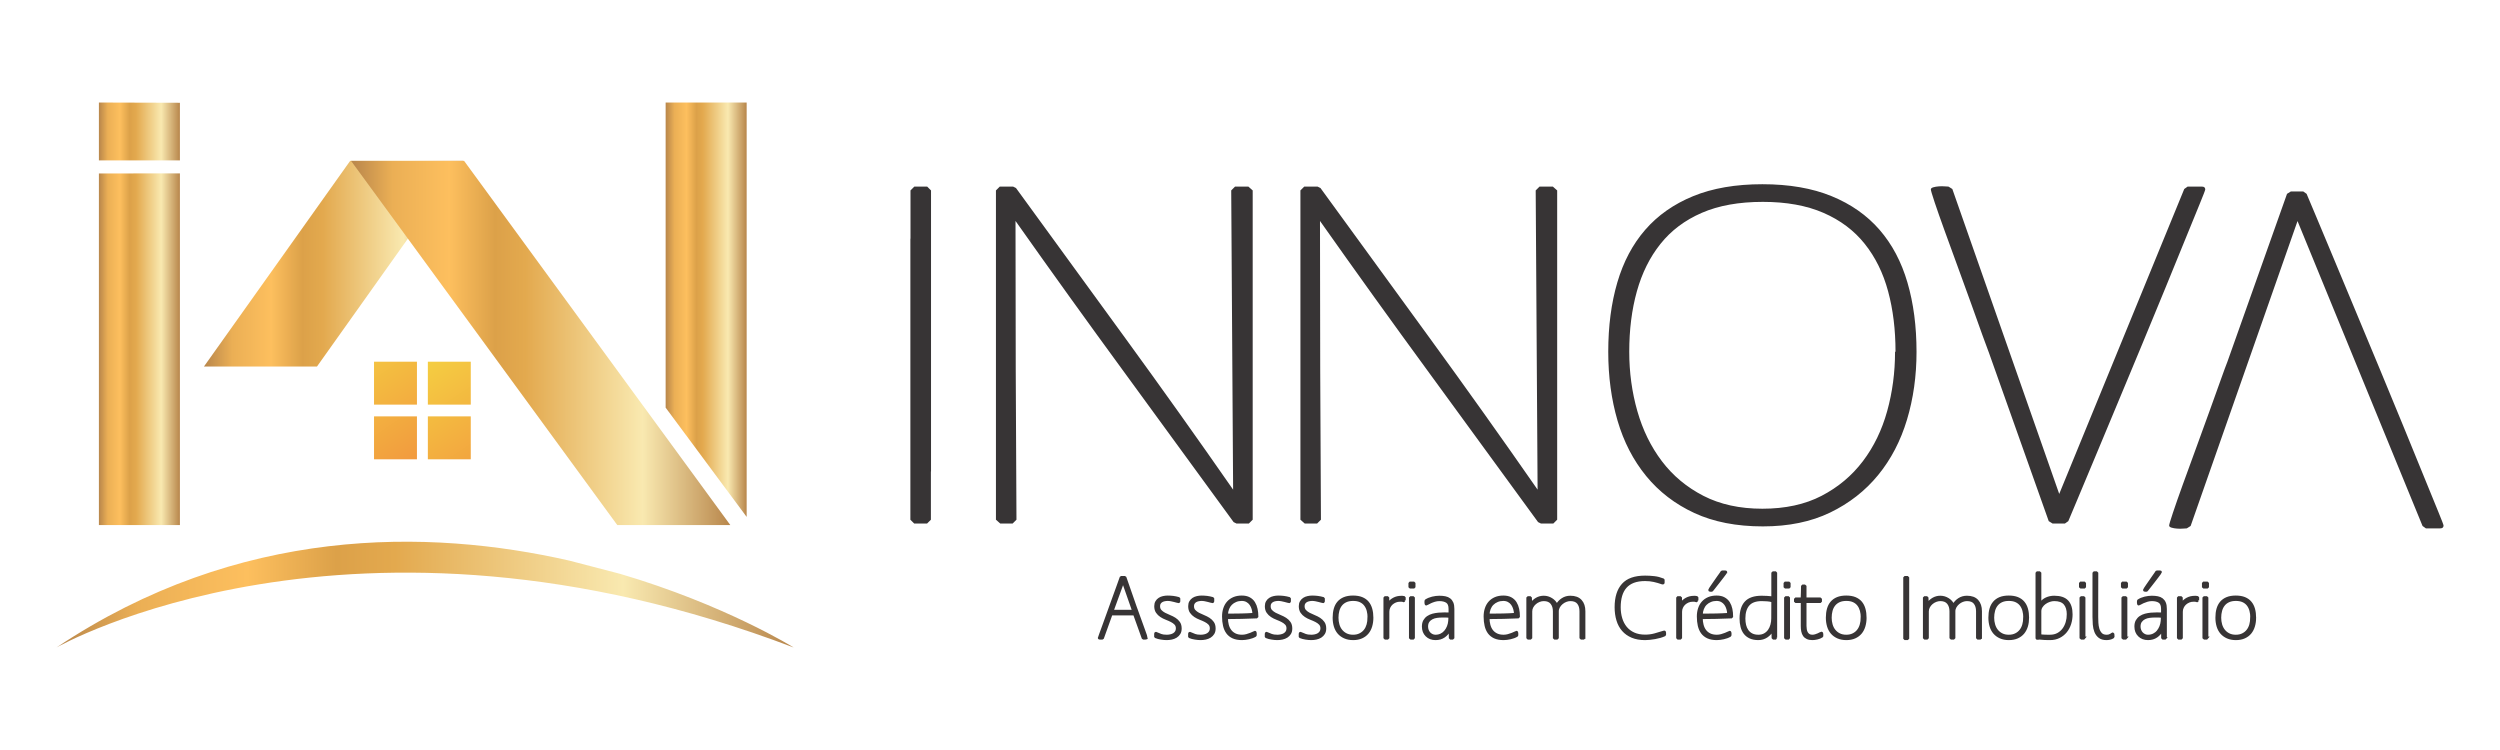
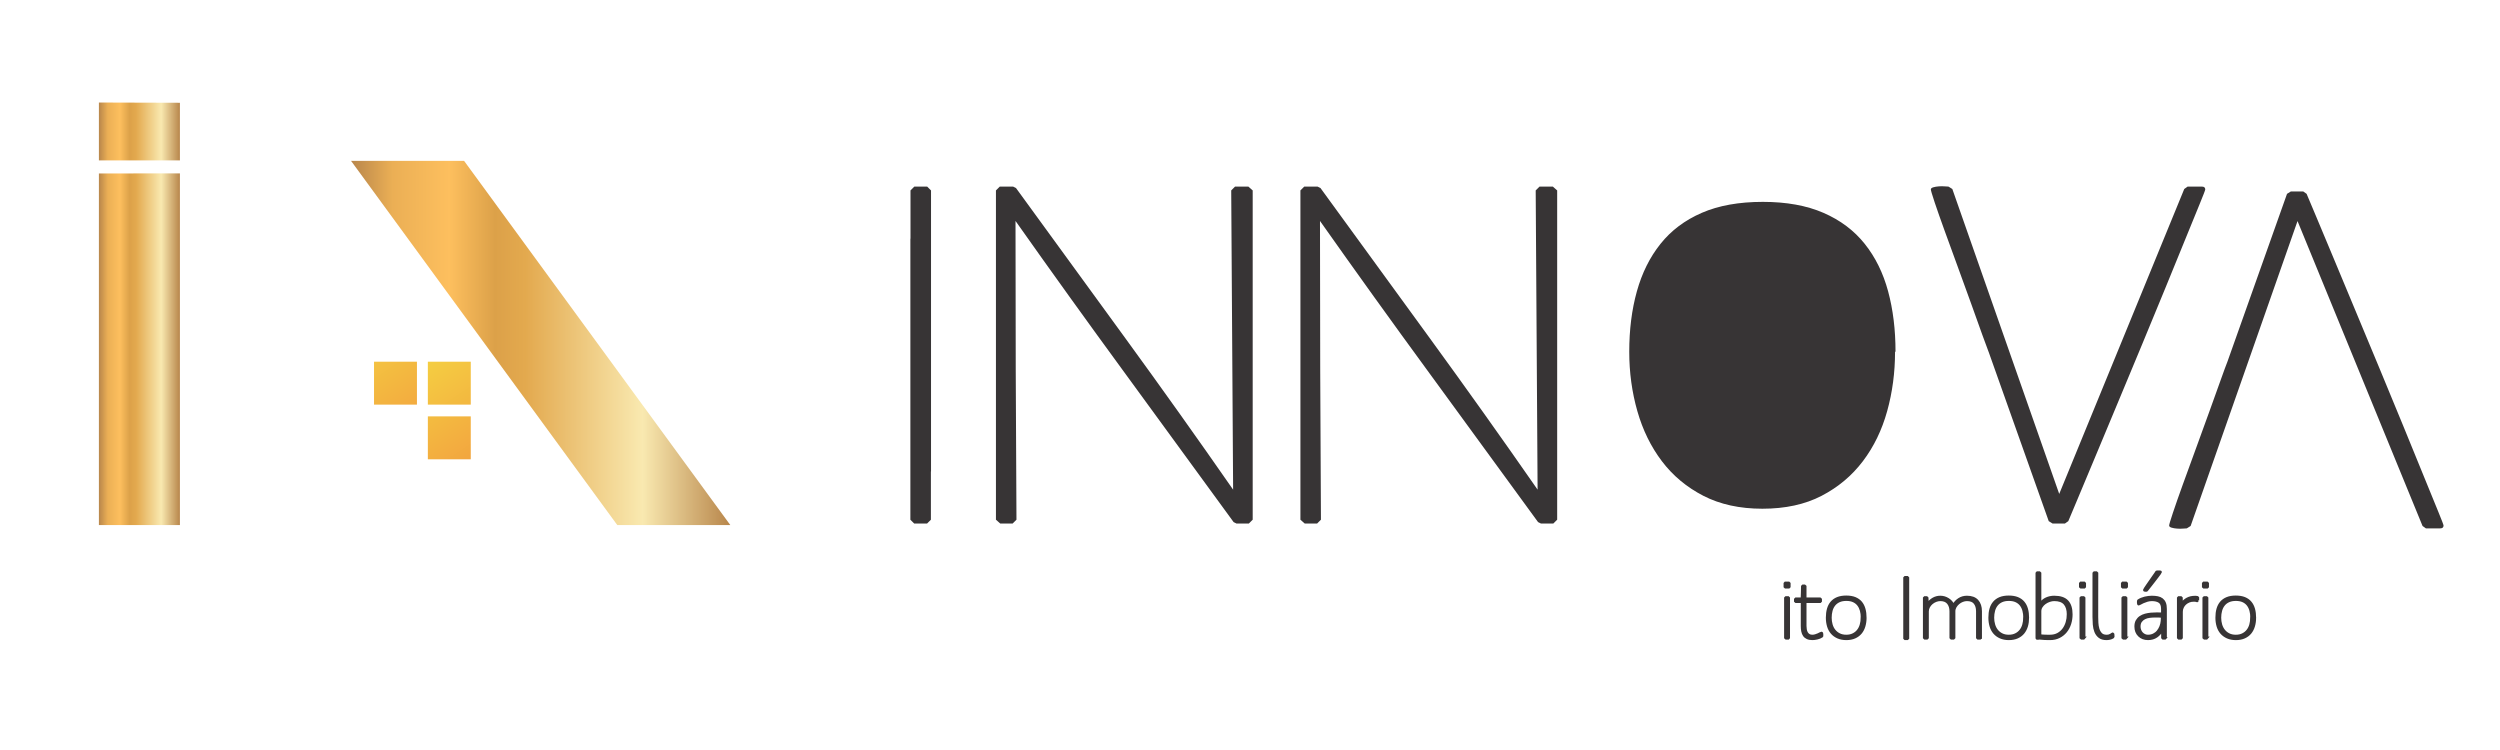
<svg xmlns="http://www.w3.org/2000/svg" xmlns:xlink="http://www.w3.org/1999/xlink" xml:space="preserve" width="1000px" height="300px" version="1.1" style="shape-rendering:geometricPrecision; text-rendering:geometricPrecision; image-rendering:optimizeQuality; fill-rule:evenodd; clip-rule:evenodd" viewBox="0 0 1000 300">
  <defs>
    <style type="text/css">
   
    .str0 {stroke:#373435;stroke-width:0.9}
    .fil11 {fill:#373435;fill-rule:nonzero}
    .fil10 {fill:#373435;fill-rule:nonzero}
    .fil8 {fill:url(#id0)}
    .fil4 {fill:url(#id1)}
    .fil6 {fill:url(#id2)}
    .fil5 {fill:url(#id3)}
    .fil9 {fill:url(#id4)}
    .fil7 {fill:url(#id5)}
    .fil0 {fill:url(#id6)}
    .fil3 {fill:url(#id7)}
    .fil2 {fill:url(#id8)}
    .fil1 {fill:url(#id9)}
   
  </style>
    <linearGradient id="id0" gradientUnits="userSpaceOnUse" x1="39.57" y1="139.69" x2="71.96" y2="139.69">
      <stop offset="0" style="stop-opacity:1; stop-color:#B8864B" />
      <stop offset="0.11" style="stop-opacity:1; stop-color:#EBAF55" />
      <stop offset="0.259" style="stop-opacity:1; stop-color:#FDBF5E" />
      <stop offset="0.38" style="stop-opacity:1; stop-color:#DCA149" />
      <stop offset="0.459" style="stop-opacity:1; stop-color:#E3A94E" />
      <stop offset="0.769" style="stop-opacity:1; stop-color:#F9E9B0" />
      <stop offset="1" style="stop-opacity:1; stop-color:#B8864B" />
    </linearGradient>
    <linearGradient id="id1" gradientUnits="userSpaceOnUse" xlink:href="#id0" x1="81.58" y1="105.49" x2="185.23" y2="105.49">
  </linearGradient>
    <linearGradient id="id2" gradientUnits="userSpaceOnUse" xlink:href="#id0" x1="140.43" y1="137.2" x2="292.08" y2="137.2">
  </linearGradient>
    <linearGradient id="id3" gradientUnits="userSpaceOnUse" xlink:href="#id0" x1="266.26" y1="123.89" x2="298.65" y2="123.89">
  </linearGradient>
    <linearGradient id="id4" gradientUnits="userSpaceOnUse" xlink:href="#id0" x1="39.56" y1="52.59" x2="71.95" y2="52.59">
  </linearGradient>
    <linearGradient id="id5" gradientUnits="userSpaceOnUse" xlink:href="#id0" x1="22.57" y1="237.85" x2="317.38" y2="237.85">
  </linearGradient>
    <linearGradient id="id6" gradientUnits="userSpaceOnUse" x1="166.84" y1="134.28" x2="220.42" y2="213.18">
      <stop offset="0" style="stop-opacity:1; stop-color:#F5D842" />
      <stop offset="1" style="stop-opacity:1; stop-color:#F07D3D" />
    </linearGradient>
    <linearGradient id="id7" gradientUnits="userSpaceOnUse" xlink:href="#id6" x1="128.35" y1="131.18" x2="181.92" y2="210.08">
  </linearGradient>
    <linearGradient id="id8" gradientUnits="userSpaceOnUse" xlink:href="#id6" x1="156.67" y1="141.19" x2="210.26" y2="220.08">
  </linearGradient>
    <linearGradient id="id9" gradientUnits="userSpaceOnUse" xlink:href="#id6" x1="138.51" y1="124.28" x2="192.09" y2="203.18">
  </linearGradient>
  </defs>
  <g id="Camada_x0020_1">
    <g id="_2765311183536">
      <polygon class="fil0" points="188.31,161.85 171.14,161.85 171.14,144.68 188.31,144.68 " />
      <polygon class="fil1" points="166.78,161.85 149.61,161.85 149.61,144.68 166.78,144.68 " />
      <polygon class="fil2" points="188.31,183.72 171.14,183.72 171.14,166.55 188.31,166.55 " />
-       <polygon class="fil3" points="166.78,183.72 149.61,183.72 149.61,166.55 166.78,166.55 " />
-       <polygon class="fil4" points="185.26,64.36 140.06,64.36 81.58,146.61 126.79,146.61 " />
-       <polygon class="fil5" points="266.26,163.06 298.66,206.76 298.66,41 266.26,41 " />
      <polygon class="fil6" points="140.43,64.36 185.64,64.36 292.13,210.03 246.92,210.03 " />
-       <path class="fil7" d="M247.99 229.52c42.23,12.46 69.48,29.48 69.48,29.48 -176.94,-67.38 -294.89,0 -294.89,0 73.08,-48.84 148.78,-47.57 205.18,-34.75l20.23 5.27z" />
      <polygon class="fil8" points="71.96,69.35 39.56,69.39 39.56,210.03 71.96,210.03 " />
      <polygon class="fil9" points="71.96,41.11 39.56,41.01 39.56,64.17 71.96,64.17 " />
-       <path class="fil10" d="M372.41 188.59l0 -112.42 -1.53 -1.53 -5.15 0 -1.53 1.53 0 19.29 -0.05 0 0 112.43 1.53 1.52 5.15 0 1.53 -1.52 0 -19.3 0.05 0zm605.01 21.61c0,0.77 -0.44,1.15 -1.33,1.15l-5.73 0 -1.34 -0.96 -50.01 -121.97 -42.76 121.97 -1.53 0.96c-0.25,0 -0.76,0.03 -1.52,0.09 -0.77,0.07 -1.56,0.07 -2.39,0 -0.83,-0.06 -1.56,-0.19 -2.19,-0.38 -0.64,-0.19 -0.96,-0.47 -0.96,-0.86 0,-0.38 0.51,-2.1 1.53,-5.15 1.02,-3.05 2.32,-6.78 3.91,-11.17 1.59,-4.39 3.34,-9.19 5.25,-14.41 1.91,-5.22 3.72,-10.21 5.44,-14.98 1.72,-4.78 3.21,-8.94 4.49,-12.51 1.27,-3.56 2.16,-5.98 2.67,-7.25l23.86 -67.2 1.53 -0.95 4.96 0 1.34 0.95c0.63,1.53 1.91,4.55 3.82,9.07 1.9,4.52 4.2,9.99 6.87,16.42 2.67,6.42 5.63,13.52 8.87,21.28 3.25,7.77 6.49,15.56 9.74,23.39 3.24,7.82 6.39,15.46 9.45,22.9 3.05,7.45 5.76,14.07 8.11,19.86 2.36,5.79 4.26,10.46 5.73,14.03 1.46,3.56 2.19,5.47 2.19,5.72zm-476.34 -2.32l0 -131.71 -1.72 -1.53 -5.34 0 -1.53 1.53 0.76 119.69c-14.25,-20.49 -28.63,-40.69 -43.14,-60.61 -14.5,-19.92 -29.08,-39.93 -43.71,-60.04l-1.15 -0.57 -5.34 0 -1.53 1.53 0 131.71 1.72 1.53 4.96 0 1.53 -1.53c-0.13,-20.1 -0.22,-40.02 -0.29,-59.75 -0.06,-19.72 -0.09,-39.64 -0.09,-59.75 14.38,20.37 28.86,40.51 43.43,60.42 14.57,19.92 29.17,39.93 43.81,60.04l1.14 0.57 4.96 0 1.53 -1.53zm121.79 0l0 -131.71 -1.72 -1.53 -5.34 0 -1.53 1.53 0.76 119.69c-14.25,-20.49 -28.63,-40.69 -43.14,-60.61 -14.51,-19.92 -29.08,-39.93 -43.71,-60.04l-1.15 -0.57 -5.34 0 -1.53 1.53 0 131.71 1.72 1.53 4.96 0 1.53 -1.53c-0.13,-20.1 -0.22,-40.02 -0.29,-59.75 -0.06,-19.72 -0.09,-39.64 -0.09,-59.75 14.38,20.37 28.85,40.51 43.42,60.42 14.58,19.92 29.18,39.93 43.81,60.04l1.15 0.57 4.96 0 1.53 -1.53zm143.74 -67.19c0,-10.18 -1.21,-19.41 -3.63,-27.68 -2.41,-8.27 -6.14,-15.3 -11.16,-21.09 -5.03,-5.79 -11.42,-10.28 -19.19,-13.46 -7.76,-3.18 -16.99,-4.77 -27.68,-4.77 -10.69,0 -19.91,1.59 -27.68,4.77 -7.76,3.18 -14.15,7.67 -19.18,13.46 -5.03,5.79 -8.75,12.82 -11.17,21.09 -2.42,8.27 -3.62,17.5 -3.62,27.68 0,9.93 1.24,19.12 3.72,27.58 2.48,8.47 6.3,15.85 11.45,22.15 5.16,6.3 11.58,11.23 19.28,14.79 7.7,3.56 16.83,5.35 27.39,5.35 10.31,0 19.28,-1.85 26.92,-5.54 7.64,-3.69 14.03,-8.69 19.19,-14.99 5.15,-6.3 9,-13.68 11.54,-22.14 2.55,-8.46 3.82,-17.53 3.82,-27.2zm-8.4 0l-0.19 0c0,8.27 -1.05,16.19 -3.15,23.76 -2.1,7.58 -5.34,14.26 -9.73,20.05 -4.39,5.79 -9.9,10.4 -16.52,13.84 -6.61,3.43 -14.5,5.15 -23.67,5.15 -9.03,0 -16.89,-1.72 -23.57,-5.15 -6.68,-3.44 -12.22,-8.05 -16.61,-13.84 -4.39,-5.79 -7.67,-12.47 -9.83,-20.05 -2.16,-7.57 -3.24,-15.49 -3.24,-23.76 0,-8.78 1.01,-16.83 3.05,-24.15 2.04,-7.32 5.18,-13.65 9.45,-18.99 4.26,-5.35 9.77,-9.48 16.51,-12.41 6.75,-2.93 14.89,-4.39 24.43,-4.39 9.42,0 17.5,1.46 24.25,4.39 6.74,2.93 12.25,7.06 16.51,12.41 4.26,5.34 7.38,11.67 9.35,18.99 1.98,7.32 2.96,15.37 2.96,24.15zm123.89 -64.9c0,-0.77 -0.45,-1.15 -1.34,-1.15l-5.72 0 -1.34 0.96 -50.01 121.97 -42.76 -121.97 -1.53 -0.96c-0.25,0 -0.76,-0.03 -1.53,-0.09 -0.76,-0.07 -1.55,-0.07 -2.38,0 -0.83,0.06 -1.56,0.19 -2.2,0.38 -0.63,0.19 -0.95,0.47 -0.95,0.86 0,0.38 0.51,2.1 1.52,5.15 1.02,3.05 2.33,6.78 3.92,11.17 1.59,4.39 3.34,9.19 5.25,14.41 1.91,5.22 3.72,10.21 5.44,14.98 1.72,4.78 3.21,8.94 4.48,12.51 1.28,3.56 2.17,5.98 2.68,7.25l23.86 67.2 1.53 0.95 4.96 0 1.34 -0.95c0.63,-1.53 1.9,-4.55 3.81,-9.07 1.91,-4.52 4.2,-9.99 6.87,-16.42 2.68,-6.43 5.64,-13.52 8.88,-21.28 3.25,-7.77 6.49,-15.56 9.74,-23.39 3.24,-7.82 6.39,-15.46 9.45,-22.9 3.05,-7.45 5.75,-14.07 8.11,-19.86 2.35,-5.79 4.26,-10.46 5.73,-14.03 1.46,-3.56 2.19,-5.47 2.19,-5.72z" />
+       <path class="fil10" d="M372.41 188.59l0 -112.42 -1.53 -1.53 -5.15 0 -1.53 1.53 0 19.29 -0.05 0 0 112.43 1.53 1.52 5.15 0 1.53 -1.52 0 -19.3 0.05 0zm605.01 21.61c0,0.77 -0.44,1.15 -1.33,1.15l-5.73 0 -1.34 -0.96 -50.01 -121.97 -42.76 121.97 -1.53 0.96c-0.25,0 -0.76,0.03 -1.52,0.09 -0.77,0.07 -1.56,0.07 -2.39,0 -0.83,-0.06 -1.56,-0.19 -2.19,-0.38 -0.64,-0.19 -0.96,-0.47 -0.96,-0.86 0,-0.38 0.51,-2.1 1.53,-5.15 1.02,-3.05 2.32,-6.78 3.91,-11.17 1.59,-4.39 3.34,-9.19 5.25,-14.41 1.91,-5.22 3.72,-10.21 5.44,-14.98 1.72,-4.78 3.21,-8.94 4.49,-12.51 1.27,-3.56 2.16,-5.98 2.67,-7.25l23.86 -67.2 1.53 -0.95 4.96 0 1.34 0.95c0.63,1.53 1.91,4.55 3.82,9.07 1.9,4.52 4.2,9.99 6.87,16.42 2.67,6.42 5.63,13.52 8.87,21.28 3.25,7.77 6.49,15.56 9.74,23.39 3.24,7.82 6.39,15.46 9.45,22.9 3.05,7.45 5.76,14.07 8.11,19.86 2.36,5.79 4.26,10.46 5.73,14.03 1.46,3.56 2.19,5.47 2.19,5.72zm-476.34 -2.32l0 -131.71 -1.72 -1.53 -5.34 0 -1.53 1.53 0.76 119.69c-14.25,-20.49 -28.63,-40.69 -43.14,-60.61 -14.5,-19.92 -29.08,-39.93 -43.71,-60.04l-1.15 -0.57 -5.34 0 -1.53 1.53 0 131.71 1.72 1.53 4.96 0 1.53 -1.53c-0.13,-20.1 -0.22,-40.02 -0.29,-59.75 -0.06,-19.72 -0.09,-39.64 -0.09,-59.75 14.38,20.37 28.86,40.51 43.43,60.42 14.57,19.92 29.17,39.93 43.81,60.04l1.14 0.57 4.96 0 1.53 -1.53zm121.79 0l0 -131.71 -1.72 -1.53 -5.34 0 -1.53 1.53 0.76 119.69c-14.25,-20.49 -28.63,-40.69 -43.14,-60.61 -14.51,-19.92 -29.08,-39.93 -43.71,-60.04l-1.15 -0.57 -5.34 0 -1.53 1.53 0 131.71 1.72 1.53 4.96 0 1.53 -1.53c-0.13,-20.1 -0.22,-40.02 -0.29,-59.75 -0.06,-19.72 -0.09,-39.64 -0.09,-59.75 14.38,20.37 28.85,40.51 43.42,60.42 14.58,19.92 29.18,39.93 43.81,60.04l1.15 0.57 4.96 0 1.53 -1.53zm143.74 -67.19zm-8.4 0l-0.19 0c0,8.27 -1.05,16.19 -3.15,23.76 -2.1,7.58 -5.34,14.26 -9.73,20.05 -4.39,5.79 -9.9,10.4 -16.52,13.84 -6.61,3.43 -14.5,5.15 -23.67,5.15 -9.03,0 -16.89,-1.72 -23.57,-5.15 -6.68,-3.44 -12.22,-8.05 -16.61,-13.84 -4.39,-5.79 -7.67,-12.47 -9.83,-20.05 -2.16,-7.57 -3.24,-15.49 -3.24,-23.76 0,-8.78 1.01,-16.83 3.05,-24.15 2.04,-7.32 5.18,-13.65 9.45,-18.99 4.26,-5.35 9.77,-9.48 16.51,-12.41 6.75,-2.93 14.89,-4.39 24.43,-4.39 9.42,0 17.5,1.46 24.25,4.39 6.74,2.93 12.25,7.06 16.51,12.41 4.26,5.34 7.38,11.67 9.35,18.99 1.98,7.32 2.96,15.37 2.96,24.15zm123.89 -64.9c0,-0.77 -0.45,-1.15 -1.34,-1.15l-5.72 0 -1.34 0.96 -50.01 121.97 -42.76 -121.97 -1.53 -0.96c-0.25,0 -0.76,-0.03 -1.53,-0.09 -0.76,-0.07 -1.55,-0.07 -2.38,0 -0.83,0.06 -1.56,0.19 -2.2,0.38 -0.63,0.19 -0.95,0.47 -0.95,0.86 0,0.38 0.51,2.1 1.52,5.15 1.02,3.05 2.33,6.78 3.92,11.17 1.59,4.39 3.34,9.19 5.25,14.41 1.91,5.22 3.72,10.21 5.44,14.98 1.72,4.78 3.21,8.94 4.48,12.51 1.28,3.56 2.17,5.98 2.68,7.25l23.86 67.2 1.53 0.95 4.96 0 1.34 -0.95c0.63,-1.53 1.9,-4.55 3.81,-9.07 1.91,-4.52 4.2,-9.99 6.87,-16.42 2.68,-6.43 5.64,-13.52 8.88,-21.28 3.25,-7.77 6.49,-15.56 9.74,-23.39 3.24,-7.82 6.39,-15.46 9.45,-22.9 3.05,-7.45 5.75,-14.07 8.11,-19.86 2.35,-5.79 4.26,-10.46 5.73,-14.03 1.46,-3.56 2.19,-5.47 2.19,-5.72z" />
      <g>
-         <path class="fil11 str0" d="M458.64 255.17c0,-0.07 -0.09,-0.39 -0.29,-0.96 -0.2,-0.56 -0.45,-1.27 -0.75,-2.11 -0.3,-0.85 -0.63,-1.76 -0.99,-2.75 -0.36,-0.98 -0.7,-1.92 -1.02,-2.81 -0.32,-0.89 -0.61,-1.68 -0.85,-2.38 -0.24,-0.69 -0.41,-1.16 -0.51,-1.39l-4.09 -11.74 -0.28 -0.17 -1.32 0 -0.24 0.17c-0.28,0.79 -0.69,1.93 -1.22,3.41 -0.53,1.48 -1.12,3.11 -1.77,4.89 -0.65,1.79 -1.31,3.61 -1.98,5.49 -0.67,1.88 -1.28,3.58 -1.84,5.1 -0.56,1.53 -1.01,2.78 -1.37,3.76 -0.36,0.97 -0.54,1.47 -0.54,1.49 0,0.07 0.04,0.12 0.12,0.16 0.08,0.03 0.15,0.05 0.19,0.05l0.98 0 0.27 -0.18c0.58,-1.59 1.15,-3.17 1.7,-4.74 0.56,-1.56 1.13,-3.14 1.71,-4.74l9.16 0 3.41 9.48 0.28 0.18c0.04,0 0.13,0 0.27,0.01 0.14,0.02 0.28,0.02 0.42,0 0.14,-0.01 0.27,-0.03 0.38,-0.06 0.12,-0.04 0.17,-0.09 0.17,-0.16zm-5.34 -10.8l-8.3 0 4.23 -11.63 4.07 11.63zm18.92 7.05c0,-0.97 -0.21,-1.77 -0.64,-2.38 -0.43,-0.61 -0.96,-1.12 -1.6,-1.53 -0.63,-0.4 -1.33,-0.76 -2.08,-1.06 -0.75,-0.3 -1.45,-0.62 -2.08,-0.95 -0.64,-0.34 -1.17,-0.74 -1.6,-1.2 -0.43,-0.46 -0.64,-1.08 -0.64,-1.84 0,-0.49 0.1,-0.89 0.31,-1.22 0.21,-0.32 0.48,-0.58 0.82,-0.78 0.33,-0.19 0.71,-0.33 1.12,-0.41 0.42,-0.09 0.84,-0.13 1.25,-0.13 0.44,0 0.89,0.05 1.36,0.14 0.46,0.09 0.9,0.19 1.3,0.3 0.41,0.1 0.76,0.2 1.08,0.29 0.31,0.1 0.53,0.14 0.67,0.14 0.05,0 0.09,-0.03 0.13,-0.1 0.03,-0.07 0.05,-0.13 0.05,-0.17l0 -1.01 -0.21 -0.25c-0.7,-0.2 -1.42,-0.35 -2.17,-0.45 -0.75,-0.09 -1.49,-0.14 -2.21,-0.14 -0.6,0 -1.19,0.07 -1.79,0.2 -0.58,0.12 -1.11,0.34 -1.57,0.64 -0.47,0.3 -0.84,0.69 -1.13,1.18 -0.29,0.48 -0.44,1.07 -0.44,1.77 0,0.99 0.22,1.8 0.65,2.41 0.42,0.62 0.96,1.13 1.59,1.55 0.64,0.42 1.33,0.77 2.09,1.06 0.75,0.29 1.44,0.59 2.08,0.92 0.64,0.32 1.17,0.71 1.6,1.16 0.42,0.45 0.64,1.05 0.64,1.79 0,0.55 -0.12,1.02 -0.37,1.4 -0.24,0.39 -0.56,0.69 -0.95,0.93 -0.39,0.23 -0.83,0.4 -1.32,0.5 -0.49,0.1 -0.96,0.16 -1.42,0.16 -0.58,0 -1.05,-0.03 -1.41,-0.09 -0.36,-0.06 -0.68,-0.14 -0.97,-0.24 -0.29,-0.11 -0.59,-0.23 -0.89,-0.37 -0.3,-0.14 -0.67,-0.29 -1.11,-0.45 -0.16,0 -0.24,0.09 -0.24,0.28l0 1.14 0.17 0.21c0.63,0.26 1.34,0.45 2.15,0.57 0.81,0.13 1.55,0.2 2.23,0.2 0.67,0 1.33,-0.07 1.99,-0.21 0.66,-0.14 1.26,-0.38 1.79,-0.71 0.53,-0.34 0.96,-0.77 1.29,-1.31 0.32,-0.53 0.48,-1.18 0.48,-1.94zm13.58 0c0,-0.97 -0.21,-1.77 -0.64,-2.38 -0.43,-0.61 -0.96,-1.12 -1.6,-1.53 -0.64,-0.4 -1.33,-0.76 -2.08,-1.06 -0.75,-0.3 -1.45,-0.62 -2.09,-0.95 -0.63,-0.34 -1.16,-0.74 -1.59,-1.2 -0.43,-0.46 -0.65,-1.08 -0.65,-1.84 0,-0.49 0.11,-0.89 0.32,-1.22 0.2,-0.32 0.48,-0.58 0.81,-0.78 0.34,-0.19 0.72,-0.33 1.13,-0.41 0.42,-0.09 0.83,-0.13 1.25,-0.13 0.44,0 0.89,0.05 1.36,0.14 0.46,0.09 0.89,0.19 1.3,0.3 0.4,0.1 0.76,0.2 1.07,0.29 0.32,0.1 0.54,0.14 0.68,0.14 0.05,0 0.09,-0.03 0.12,-0.1 0.04,-0.07 0.06,-0.13 0.06,-0.17l0 -1.01 -0.21 -0.25c-0.7,-0.2 -1.42,-0.35 -2.17,-0.45 -0.76,-0.09 -1.49,-0.14 -2.21,-0.14 -0.6,0 -1.2,0.07 -1.79,0.2 -0.59,0.12 -1.11,0.34 -1.58,0.64 -0.46,0.3 -0.84,0.69 -1.13,1.18 -0.29,0.48 -0.43,1.07 -0.43,1.77 0,0.99 0.21,1.8 0.64,2.41 0.43,0.62 0.96,1.13 1.6,1.55 0.64,0.42 1.33,0.77 2.08,1.06 0.76,0.29 1.45,0.59 2.09,0.92 0.63,0.32 1.17,0.71 1.6,1.16 0.42,0.45 0.64,1.05 0.64,1.79 0,0.55 -0.12,1.02 -0.37,1.4 -0.24,0.39 -0.56,0.69 -0.95,0.93 -0.4,0.23 -0.84,0.4 -1.32,0.5 -0.49,0.1 -0.96,0.16 -1.43,0.16 -0.57,0 -1.04,-0.03 -1.4,-0.09 -0.36,-0.06 -0.68,-0.14 -0.97,-0.24 -0.29,-0.11 -0.59,-0.23 -0.89,-0.37 -0.3,-0.14 -0.67,-0.29 -1.11,-0.45 -0.16,0 -0.24,0.09 -0.24,0.28l0 1.14 0.17 0.21c0.62,0.26 1.34,0.45 2.15,0.57 0.81,0.13 1.55,0.2 2.22,0.2 0.68,0 1.34,-0.07 2,-0.21 0.66,-0.14 1.26,-0.38 1.79,-0.71 0.53,-0.34 0.96,-0.77 1.29,-1.31 0.32,-0.53 0.48,-1.18 0.48,-1.94zm17.09 -4.79c0,-1.05 -0.1,-2.04 -0.3,-2.99 -0.2,-0.95 -0.53,-1.79 -0.99,-2.54 -0.46,-0.74 -1.09,-1.33 -1.89,-1.77 -0.8,-0.44 -1.8,-0.66 -3.01,-0.66 -1.2,0 -2.26,0.2 -3.19,0.59 -0.93,0.4 -1.7,0.94 -2.33,1.64 -0.62,0.69 -1.1,1.52 -1.42,2.5 -0.32,0.97 -0.49,2.03 -0.49,3.19 0,1.34 0.13,2.56 0.39,3.67 0.25,1.09 0.67,2.04 1.25,2.83 0.57,0.78 1.34,1.4 2.3,1.84 0.97,0.44 2.16,0.66 3.6,0.66 0.42,0 0.85,-0.03 1.32,-0.09 0.46,-0.06 0.93,-0.14 1.39,-0.24 0.46,-0.11 0.92,-0.24 1.37,-0.4 0.45,-0.17 0.85,-0.35 1.2,-0.56l0.14 -0.24c0,-0.07 0,-0.18 0.01,-0.32 0.02,-0.13 0.02,-0.27 0,-0.41 -0.01,-0.14 -0.03,-0.27 -0.07,-0.38 -0.03,-0.12 -0.09,-0.18 -0.19,-0.18 -0.04,0 -0.22,0.08 -0.53,0.25 -0.32,0.16 -0.72,0.34 -1.2,0.53 -0.49,0.2 -1.03,0.38 -1.62,0.54 -0.59,0.16 -1.2,0.25 -1.82,0.25 -1.09,0 -2.02,-0.19 -2.78,-0.56 -0.76,-0.37 -1.39,-0.87 -1.87,-1.51 -0.49,-0.64 -0.85,-1.39 -1.08,-2.26 -0.23,-0.87 -0.35,-1.81 -0.35,-2.83 1.99,0 3.97,-0.03 5.94,-0.08 1.97,-0.06 3.95,-0.13 5.94,-0.2l0.28 -0.27zm-1.46 -1.01c-1.62,0.11 -3.24,0.19 -4.85,0.22 -1.61,0.04 -3.22,0.06 -4.84,0.06l-1.01 0c0.03,-0.86 0.18,-1.66 0.47,-2.4 0.29,-0.74 0.7,-1.37 1.22,-1.89 0.52,-0.52 1.14,-0.93 1.87,-1.23 0.73,-0.31 1.53,-0.46 2.41,-0.46 0.79,0 1.48,0.17 2.07,0.49 0.59,0.32 1.08,0.76 1.46,1.3 0.38,0.55 0.67,1.16 0.87,1.84 0.19,0.69 0.3,1.37 0.33,2.07zm15.03 5.8c0,-0.97 -0.21,-1.77 -0.64,-2.38 -0.43,-0.61 -0.96,-1.12 -1.6,-1.53 -0.63,-0.4 -1.33,-0.76 -2.08,-1.06 -0.75,-0.3 -1.45,-0.62 -2.08,-0.95 -0.64,-0.34 -1.17,-0.74 -1.6,-1.2 -0.43,-0.46 -0.64,-1.08 -0.64,-1.84 0,-0.49 0.1,-0.89 0.31,-1.22 0.21,-0.32 0.48,-0.58 0.82,-0.78 0.33,-0.19 0.71,-0.33 1.12,-0.41 0.42,-0.09 0.84,-0.13 1.25,-0.13 0.44,0 0.9,0.05 1.36,0.14 0.46,0.09 0.9,0.19 1.3,0.3 0.41,0.1 0.76,0.2 1.08,0.29 0.31,0.1 0.54,0.14 0.67,0.14 0.05,0 0.09,-0.03 0.13,-0.1 0.03,-0.07 0.05,-0.13 0.05,-0.17l0 -1.01 -0.21 -0.25c-0.69,-0.2 -1.42,-0.35 -2.17,-0.45 -0.75,-0.09 -1.49,-0.14 -2.21,-0.14 -0.6,0 -1.19,0.07 -1.78,0.2 -0.59,0.12 -1.12,0.34 -1.58,0.64 -0.47,0.3 -0.84,0.69 -1.13,1.18 -0.29,0.48 -0.44,1.07 -0.44,1.77 0,0.99 0.22,1.8 0.65,2.41 0.42,0.62 0.96,1.13 1.59,1.55 0.64,0.42 1.33,0.77 2.09,1.06 0.75,0.29 1.44,0.59 2.08,0.92 0.64,0.32 1.17,0.71 1.6,1.16 0.43,0.45 0.64,1.05 0.64,1.79 0,0.55 -0.12,1.02 -0.36,1.4 -0.25,0.39 -0.57,0.69 -0.96,0.93 -0.39,0.23 -0.83,0.4 -1.32,0.5 -0.49,0.1 -0.96,0.16 -1.42,0.16 -0.58,0 -1.05,-0.03 -1.41,-0.09 -0.36,-0.06 -0.68,-0.14 -0.97,-0.24 -0.29,-0.11 -0.59,-0.23 -0.89,-0.37 -0.3,-0.14 -0.67,-0.29 -1.11,-0.45 -0.16,0 -0.24,0.09 -0.24,0.28l0 1.14 0.17 0.21c0.63,0.26 1.35,0.45 2.16,0.57 0.81,0.13 1.55,0.2 2.22,0.2 0.67,0 1.33,-0.07 1.99,-0.21 0.66,-0.14 1.26,-0.38 1.79,-0.71 0.54,-0.34 0.96,-0.77 1.29,-1.31 0.32,-0.53 0.48,-1.18 0.48,-1.94zm13.58 0c0,-0.97 -0.21,-1.77 -0.64,-2.38 -0.43,-0.61 -0.96,-1.12 -1.6,-1.53 -0.63,-0.4 -1.33,-0.76 -2.08,-1.06 -0.75,-0.3 -1.45,-0.62 -2.08,-0.95 -0.64,-0.34 -1.17,-0.74 -1.6,-1.2 -0.43,-0.46 -0.65,-1.08 -0.65,-1.84 0,-0.49 0.11,-0.89 0.32,-1.22 0.21,-0.32 0.48,-0.58 0.81,-0.78 0.34,-0.19 0.72,-0.33 1.13,-0.41 0.42,-0.09 0.84,-0.13 1.25,-0.13 0.44,0 0.89,0.05 1.36,0.14 0.46,0.09 0.89,0.19 1.3,0.3 0.4,0.1 0.76,0.2 1.08,0.29 0.31,0.1 0.53,0.14 0.67,0.14 0.05,0 0.09,-0.03 0.12,-0.1 0.04,-0.07 0.06,-0.13 0.06,-0.17l0 -1.01 -0.21 -0.25c-0.7,-0.2 -1.42,-0.35 -2.17,-0.45 -0.75,-0.09 -1.49,-0.14 -2.21,-0.14 -0.6,0 -1.2,0.07 -1.79,0.2 -0.59,0.12 -1.11,0.34 -1.58,0.64 -0.46,0.3 -0.83,0.69 -1.12,1.18 -0.29,0.48 -0.44,1.07 -0.44,1.77 0,0.99 0.22,1.8 0.64,2.41 0.43,0.62 0.96,1.13 1.6,1.55 0.64,0.42 1.33,0.77 2.08,1.06 0.76,0.29 1.45,0.59 2.09,0.92 0.64,0.32 1.17,0.71 1.6,1.16 0.42,0.45 0.64,1.05 0.64,1.79 0,0.55 -0.12,1.02 -0.37,1.4 -0.24,0.39 -0.56,0.69 -0.95,0.93 -0.39,0.23 -0.84,0.4 -1.32,0.5 -0.49,0.1 -0.96,0.16 -1.42,0.16 -0.58,0 -1.05,-0.03 -1.41,-0.09 -0.36,-0.06 -0.68,-0.14 -0.97,-0.24 -0.29,-0.11 -0.59,-0.23 -0.89,-0.37 -0.3,-0.14 -0.67,-0.29 -1.11,-0.45 -0.16,0 -0.24,0.09 -0.24,0.28l0 1.14 0.17 0.21c0.63,0.26 1.34,0.45 2.15,0.57 0.81,0.13 1.55,0.2 2.23,0.2 0.67,0 1.33,-0.07 1.99,-0.21 0.66,-0.14 1.26,-0.38 1.79,-0.71 0.53,-0.34 0.96,-0.77 1.29,-1.31 0.32,-0.53 0.48,-1.18 0.48,-1.94zm18.86 -4.34c0,-1.28 -0.15,-2.43 -0.44,-3.48 -0.29,-1.04 -0.74,-1.92 -1.35,-2.65 -0.61,-0.73 -1.41,-1.29 -2.38,-1.69 -0.97,-0.39 -2.14,-0.59 -3.51,-0.59 -1.36,0 -2.53,0.2 -3.5,0.59 -0.98,0.4 -1.77,0.96 -2.4,1.69 -0.63,0.73 -1.08,1.61 -1.37,2.64 -0.29,1.03 -0.44,2.19 -0.44,3.49 0,1.22 0.16,2.36 0.47,3.4 0.32,1.04 0.8,1.94 1.44,2.69 0.65,0.75 1.46,1.34 2.44,1.77 0.97,0.43 2.1,0.65 3.4,0.65 1.3,0 2.42,-0.22 3.38,-0.65 0.96,-0.43 1.76,-1.02 2.38,-1.77 0.63,-0.75 1.1,-1.65 1.41,-2.69 0.31,-1.04 0.47,-2.18 0.47,-3.4zm-1.43 0l-0.03 0c0,0.97 -0.12,1.9 -0.36,2.78 -0.25,0.88 -0.62,1.65 -1.13,2.3 -0.51,0.66 -1.16,1.19 -1.95,1.58 -0.79,0.4 -1.71,0.6 -2.78,0.6 -1.06,0 -1.99,-0.2 -2.78,-0.6 -0.78,-0.39 -1.44,-0.92 -1.96,-1.58 -0.52,-0.65 -0.91,-1.42 -1.16,-2.3 -0.25,-0.88 -0.38,-1.81 -0.38,-2.78 0,-1.02 0.12,-1.97 0.36,-2.85 0.25,-0.88 0.62,-1.64 1.13,-2.27 0.51,-0.64 1.16,-1.14 1.96,-1.5 0.8,-0.36 1.76,-0.54 2.87,-0.54 1.11,0 2.06,0.18 2.85,0.54 0.78,0.36 1.43,0.86 1.92,1.51 0.5,0.65 0.87,1.41 1.1,2.28 0.23,0.87 0.34,1.81 0.34,2.83zm14.35 -6.91l0 -1.05 -0.25 -0.27c-0.18,-0.05 -0.37,-0.07 -0.55,-0.07 -0.19,0 -0.38,0 -0.59,0 -1.04,0 -2.01,0.23 -2.9,0.69 -0.89,0.47 -1.65,1.13 -2.28,1.98l0 -2.26 -0.28 -0.27 -0.9 0 -0.24 0.27 0 15.91 0.28 0.28 0.9 0 0.28 -0.28 0 -10.38c0,-0.65 0.13,-1.25 0.38,-1.79 0.25,-0.55 0.6,-1.02 1.02,-1.41 0.43,-0.39 0.93,-0.7 1.5,-0.94 0.56,-0.23 1.16,-0.34 1.79,-0.34 0.2,0 0.45,0 0.72,0.01 0.28,0.02 0.54,0.07 0.77,0.16l0.35 -0.24zm3.92 -5.46l0 -1.35 -0.28 -0.28 -1.39 0 -0.24 0.28 0 1.35 0.28 0.25 1.39 0 0.24 -0.25zm-0.24 20.39l0 -15.91 -0.28 -0.27 -0.9 0 -0.28 0.27 0 15.91 0.31 0.28 0.9 0 0.25 -0.28zm15.8 0l0 -11.53c0,-0.97 -0.13,-1.77 -0.38,-2.38 -0.26,-0.61 -0.62,-1.1 -1.1,-1.47 -0.47,-0.37 -1.06,-0.63 -1.75,-0.77 -0.7,-0.14 -1.48,-0.21 -2.36,-0.21 -0.42,0 -0.87,0.03 -1.34,0.09 -0.48,0.06 -0.95,0.14 -1.42,0.26 -0.48,0.12 -0.94,0.27 -1.39,0.45 -0.46,0.19 -0.85,0.4 -1.2,0.63l-0.11 0.24c0,0.07 0,0.17 -0.01,0.31 -0.01,0.14 -0.01,0.29 0,0.45 0.01,0.17 0.03,0.31 0.07,0.42 0.03,0.12 0.09,0.17 0.19,0.17 0.04,0 0.22,-0.09 0.54,-0.27 0.31,-0.19 0.7,-0.39 1.18,-0.61 0.47,-0.22 1.02,-0.42 1.63,-0.61 0.61,-0.18 1.24,-0.28 1.89,-0.28 1.27,0 2.28,0.25 3.02,0.75 0.74,0.5 1.11,1.44 1.11,2.83l0 1.88c-0.65,-0.03 -1.36,-0.04 -2.15,-0.04 -0.76,0 -1.54,0.04 -2.33,0.1 -0.78,0.07 -1.55,0.21 -2.29,0.4 -0.74,0.2 -1.4,0.5 -1.98,0.89 -0.58,0.39 -1.04,0.9 -1.39,1.51 -0.34,0.61 -0.52,1.38 -0.52,2.31 0,1.48 0.47,2.68 1.39,3.59 0.93,0.92 2.13,1.38 3.61,1.38 1.32,0 2.46,-0.33 3.41,-0.98 0.95,-0.64 1.71,-1.55 2.29,-2.71l0.07 3.2 0.28 0.28 0.76 0 0.28 -0.28zm-1.46 -8.47l-0.04 0c0,0.3 0,0.6 -0.01,0.9 -0.01,0.3 -0.03,0.6 -0.06,0.9 -0.06,0.77 -0.24,1.5 -0.52,2.21 -0.27,0.7 -0.64,1.33 -1.11,1.89 -0.46,0.56 -1.02,1 -1.68,1.32 -0.66,0.32 -1.41,0.49 -2.24,0.49 -0.51,0 -0.97,-0.11 -1.39,-0.32 -0.42,-0.21 -0.78,-0.48 -1.08,-0.81 -0.3,-0.34 -0.53,-0.73 -0.69,-1.18 -0.16,-0.45 -0.24,-0.92 -0.24,-1.41 0,-0.86 0.19,-1.55 0.57,-2.08 0.38,-0.54 0.87,-0.95 1.46,-1.25 0.59,-0.3 1.25,-0.5 1.98,-0.59 0.73,-0.1 1.45,-0.14 2.17,-0.14 0.46,0 0.93,0 1.42,0 0.49,0 0.97,0.02 1.46,0.07zm27.68 0c0,-1.05 -0.1,-2.04 -0.3,-2.99 -0.2,-0.95 -0.53,-1.79 -0.99,-2.54 -0.46,-0.74 -1.09,-1.33 -1.89,-1.77 -0.8,-0.44 -1.8,-0.66 -3.01,-0.66 -1.2,0 -2.26,0.2 -3.19,0.59 -0.93,0.4 -1.7,0.94 -2.33,1.64 -0.62,0.69 -1.1,1.52 -1.42,2.5 -0.32,0.97 -0.49,2.03 -0.49,3.19 0,1.34 0.13,2.56 0.39,3.67 0.25,1.09 0.67,2.04 1.24,2.83 0.58,0.78 1.35,1.4 2.31,1.84 0.97,0.44 2.16,0.66 3.6,0.66 0.41,0 0.85,-0.03 1.32,-0.09 0.46,-0.06 0.92,-0.14 1.39,-0.24 0.46,-0.11 0.92,-0.24 1.37,-0.4 0.45,-0.17 0.85,-0.35 1.2,-0.56l0.14 -0.24c0,-0.07 0,-0.18 0.01,-0.32 0.02,-0.13 0.02,-0.27 0,-0.41 -0.01,-0.14 -0.03,-0.27 -0.07,-0.38 -0.03,-0.12 -0.09,-0.18 -0.19,-0.18 -0.04,0 -0.22,0.08 -0.54,0.25 -0.31,0.16 -0.71,0.34 -1.19,0.53 -0.49,0.2 -1.03,0.38 -1.62,0.54 -0.59,0.16 -1.2,0.25 -1.82,0.25 -1.09,0 -2.02,-0.19 -2.78,-0.56 -0.76,-0.37 -1.39,-0.87 -1.88,-1.51 -0.48,-0.64 -0.84,-1.39 -1.07,-2.26 -0.23,-0.87 -0.35,-1.81 -0.35,-2.83 1.99,0 3.97,-0.03 5.94,-0.08 1.97,-0.06 3.95,-0.13 5.94,-0.2l0.28 -0.27zm-1.46 -1.01c-1.62,0.11 -3.24,0.19 -4.85,0.22 -1.61,0.04 -3.22,0.06 -4.84,0.06l-1.01 0c0.02,-0.86 0.18,-1.66 0.47,-2.4 0.29,-0.74 0.69,-1.37 1.22,-1.89 0.52,-0.52 1.14,-0.93 1.87,-1.23 0.73,-0.31 1.53,-0.46 2.41,-0.46 0.79,0 1.48,0.17 2.07,0.49 0.59,0.32 1.08,0.76 1.46,1.3 0.38,0.55 0.67,1.16 0.87,1.84 0.19,0.69 0.3,1.37 0.33,2.07zm27.64 9.48l0 -10.59c0,-1.79 -0.46,-3.19 -1.39,-4.22 -0.93,-1.03 -2.32,-1.55 -4.17,-1.55 -1.18,0 -2.24,0.3 -3.17,0.91 -0.94,0.6 -1.69,1.41 -2.24,2.43 -0.44,-1.02 -1.15,-1.83 -2.12,-2.43 -0.97,-0.61 -2,-0.91 -3.09,-0.91 -1.07,0 -2.04,0.26 -2.92,0.77 -0.88,0.51 -1.61,1.2 -2.19,2.08l-0.1 -2.4 -0.28 -0.27 -0.76 0 -0.28 0.27 0 15.91 0.28 0.28 0.9 0 0.28 -0.28 0 -10.56c0,-0.62 0.15,-1.21 0.45,-1.77 0.3,-0.55 0.69,-1.04 1.18,-1.46 0.48,-0.41 1.03,-0.74 1.63,-0.97 0.6,-0.23 1.21,-0.35 1.81,-0.35 1.39,0 2.42,0.43 3.09,1.27 0.67,0.85 1,1.93 1,3.25l0 10.59 0.28 0.28 0.9 0 0.28 -0.28 0 -10.59c0,-0.63 0.16,-1.21 0.47,-1.76 0.31,-0.54 0.71,-1.02 1.2,-1.44 0.49,-0.41 1.03,-0.74 1.63,-0.97 0.6,-0.23 1.19,-0.35 1.77,-0.35 1.44,0 2.48,0.41 3.13,1.24 0.65,0.82 0.97,1.91 0.97,3.28l0 10.59 0.28 0.28 0.9 0 0.28 -0.28zm32.26 -1.25c0,-0.05 0.01,-0.13 0.02,-0.26 0.01,-0.13 0.01,-0.26 0,-0.4 -0.01,-0.14 -0.04,-0.26 -0.07,-0.37 -0.04,-0.1 -0.09,-0.15 -0.16,-0.15 -0.07,0 -0.13,0.01 -0.17,0.03 -1.28,0.4 -2.51,0.76 -3.7,1.1 -1.19,0.33 -2.47,0.5 -3.84,0.5 -1.71,0 -3.21,-0.29 -4.5,-0.87 -1.28,-0.58 -2.34,-1.38 -3.19,-2.41 -0.84,-1.03 -1.48,-2.24 -1.89,-3.63 -0.42,-1.39 -0.63,-2.89 -0.63,-4.51 0,-1.72 0.2,-3.25 0.59,-4.61 0.4,-1.35 1,-2.5 1.83,-3.43 0.82,-0.94 1.87,-1.65 3.16,-2.14 1.28,-0.48 2.83,-0.73 4.63,-0.73 1.28,0 2.46,0.12 3.54,0.37 1.09,0.24 2.23,0.57 3.41,0.99 0.04,0.02 0.08,0.03 0.1,0.01 0.02,-0.01 0.06,-0.01 0.11,-0.01 0.13,0 0.2,-0.08 0.2,-0.25l0 -1.07 -0.17 -0.21c-1.16,-0.46 -2.34,-0.77 -3.54,-0.9 -1.21,-0.14 -2.42,-0.21 -3.65,-0.21 -4.07,0 -7.05,1.04 -8.92,3.14 -1.88,2.09 -2.82,5.11 -2.82,9.05 0,1.89 0.24,3.62 0.72,5.19 0.47,1.56 1.19,2.9 2.17,4.01 0.97,1.11 2.19,1.97 3.66,2.59 1.47,0.61 3.2,0.92 5.19,0.92 0.56,0 1.18,-0.04 1.86,-0.11 0.68,-0.07 1.38,-0.17 2.08,-0.29 0.71,-0.13 1.39,-0.29 2.05,-0.47 0.66,-0.19 1.25,-0.4 1.76,-0.63l0.17 -0.24zm12.95 -13.68l0 -1.05 -0.24 -0.27c-0.19,-0.05 -0.37,-0.07 -0.56,-0.07 -0.18,0 -0.38,0 -0.59,0 -1.04,0 -2,0.23 -2.9,0.69 -0.89,0.47 -1.65,1.13 -2.27,1.98l0 -2.26 -0.28 -0.27 -0.9 0 -0.24 0.27 0 15.91 0.27 0.28 0.91 0 0.27 -0.28 0 -10.38c0,-0.65 0.13,-1.25 0.39,-1.79 0.25,-0.55 0.59,-1.02 1.02,-1.41 0.43,-0.39 0.93,-0.7 1.49,-0.94 0.57,-0.23 1.17,-0.34 1.79,-0.34 0.21,0 0.45,0 0.73,0.01 0.28,0.02 0.53,0.07 0.77,0.16l0.34 -0.24zm11.53 -11.32c0,-0.14 -0.09,-0.21 -0.28,-0.21l-1.21 0 -0.25 0.1c-0.06,0.12 -0.24,0.37 -0.52,0.75 -0.27,0.38 -0.6,0.83 -0.97,1.35 -0.37,0.52 -0.76,1.08 -1.16,1.67 -0.41,0.59 -0.78,1.13 -1.13,1.63 -0.35,0.5 -0.63,0.92 -0.85,1.25 -0.22,0.34 -0.33,0.53 -0.33,0.58 0,0.18 0.09,0.27 0.28,0.27l0.62 0 0.21 -0.1c0.09,-0.12 0.3,-0.37 0.61,-0.75 0.31,-0.38 0.67,-0.84 1.07,-1.37 0.41,-0.53 0.84,-1.09 1.31,-1.67 0.46,-0.58 0.88,-1.12 1.26,-1.63 0.39,-0.51 0.7,-0.94 0.96,-1.28 0.25,-0.35 0.38,-0.55 0.38,-0.59zm2.36 17.78c0,-1.05 -0.1,-2.04 -0.29,-2.99 -0.2,-0.95 -0.53,-1.79 -0.99,-2.54 -0.47,-0.74 -1.1,-1.33 -1.9,-1.77 -0.79,-0.44 -1.8,-0.66 -3,-0.66 -1.2,0 -2.27,0.2 -3.19,0.59 -0.93,0.4 -1.71,0.94 -2.33,1.64 -0.63,0.69 -1.1,1.52 -1.42,2.5 -0.33,0.97 -0.49,2.03 -0.49,3.19 0,1.34 0.13,2.56 0.38,3.67 0.26,1.09 0.67,2.04 1.25,2.83 0.58,0.78 1.35,1.4 2.31,1.84 0.96,0.44 2.16,0.66 3.6,0.66 0.41,0 0.85,-0.03 1.31,-0.09 0.47,-0.06 0.93,-0.14 1.39,-0.24 0.47,-0.11 0.92,-0.24 1.38,-0.4 0.45,-0.17 0.85,-0.35 1.19,-0.56l0.14 -0.24c0,-0.07 0.01,-0.18 0.02,-0.32 0.01,-0.13 0.01,-0.27 0,-0.41 -0.01,-0.14 -0.03,-0.27 -0.07,-0.38 -0.03,-0.12 -0.1,-0.18 -0.19,-0.18 -0.05,0 -0.23,0.08 -0.54,0.25 -0.31,0.16 -0.71,0.34 -1.2,0.53 -0.48,0.2 -1.02,0.38 -1.61,0.54 -0.59,0.16 -1.2,0.25 -1.82,0.25 -1.09,0 -2.02,-0.19 -2.78,-0.56 -0.77,-0.37 -1.39,-0.87 -1.88,-1.51 -0.48,-0.64 -0.84,-1.39 -1.07,-2.26 -0.24,-0.87 -0.35,-1.81 -0.35,-2.83 1.99,0 3.97,-0.03 5.94,-0.08 1.96,-0.06 3.94,-0.13 5.93,-0.2l0.28 -0.27zm-1.46 -1.01c-1.62,0.11 -3.23,0.19 -4.84,0.22 -1.61,0.04 -3.22,0.06 -4.85,0.06l-1 0c0.02,-0.86 0.18,-1.66 0.47,-2.4 0.29,-0.74 0.69,-1.37 1.21,-1.89 0.52,-0.52 1.15,-0.93 1.88,-1.23 0.73,-0.31 1.53,-0.46 2.41,-0.46 0.79,0 1.48,0.17 2.07,0.49 0.59,0.32 1.07,0.76 1.46,1.3 0.38,0.55 0.67,1.16 0.86,1.84 0.2,0.69 0.31,1.37 0.33,2.07zm19.07 9.48l0 -25.84 -0.24 -0.27 -0.91 0 -0.28 0.27 0 9.73c-0.71,-0.07 -1.43,-0.13 -2.15,-0.18 -0.72,-0.04 -1.43,-0.07 -2.15,-0.07 -2.92,0 -5.05,0.72 -6.39,2.16 -1.34,1.43 -2.02,3.6 -2.02,6.49 0,1.18 0.13,2.28 0.39,3.28 0.25,1.01 0.66,1.88 1.23,2.61 0.57,0.73 1.3,1.29 2.19,1.7 0.89,0.4 1.97,0.61 3.24,0.61 1.26,0 2.38,-0.33 3.37,-0.99 1,-0.66 1.77,-1.55 2.33,-2.66l0.07 3.16 0.28 0.28 0.8 0 0.24 -0.28zm-1.43 -14.65l-0.03 6.94c0,0.86 -0.11,1.7 -0.33,2.53 -0.22,0.84 -0.56,1.58 -1.01,2.23 -0.45,0.65 -1.03,1.17 -1.73,1.58 -0.71,0.4 -1.55,0.61 -2.52,0.61 -1.04,0 -1.92,-0.19 -2.64,-0.56 -0.72,-0.37 -1.3,-0.87 -1.75,-1.51 -0.45,-0.64 -0.78,-1.37 -0.98,-2.21 -0.19,-0.83 -0.29,-1.72 -0.29,-2.67 0,-2.36 0.55,-4.18 1.67,-5.47 1.11,-1.28 2.88,-1.93 5.31,-1.93 0.62,0 1.35,0.03 2.17,0.09 0.82,0.06 1.53,0.18 2.13,0.37z" />
        <path class="fil11 str0" d="M715.79 234.71l0 -1.35 -0.28 -0.28 -1.39 0 -0.24 0.28 0 1.35 0.28 0.25 1.39 0 0.24 -0.25zm47.44 20.59l-0.28 0.28 -0.94 0 -0.26 -0.26 0 -0.37 0 0 0 -23.83 0.26 -0.26 0.94 0 0.28 0.28 0 0.35 0 0 0 23.81zm-47.68 -0.2l0 -15.91 -0.28 -0.27 -0.9 0 -0.28 0.27 0 15.91 0.31 0.28 0.91 0 0.24 -0.28zm13.3 -0.7c0,-0.06 0,-0.17 0.02,-0.31 0.01,-0.14 0.01,-0.28 0,-0.41 -0.02,-0.14 -0.04,-0.27 -0.07,-0.39 -0.04,-0.11 -0.1,-0.17 -0.2,-0.17 -0.09,0 -0.25,0.06 -0.48,0.19 -0.23,0.13 -0.51,0.27 -0.83,0.42 -0.33,0.15 -0.69,0.29 -1.1,0.41 -0.4,0.13 -0.83,0.2 -1.27,0.2 -0.55,0 -1.01,-0.12 -1.37,-0.35 -0.36,-0.23 -0.64,-0.53 -0.85,-0.9 -0.21,-0.38 -0.35,-0.8 -0.43,-1.27 -0.08,-0.48 -0.12,-0.95 -0.12,-1.41l0 -9.65 5.9 0 0.28 -0.28 0 -0.76 -0.31 -0.28 -5.87 0 0 -4.9 -0.32 -0.28 -0.69 0 -0.28 0.28c-0.02,0.81 -0.04,1.63 -0.05,2.45 -0.01,0.82 -0.04,1.64 -0.09,2.45l-2.39 0 -0.28 0.28 0 0.76 0.31 0.28 2.4 0 0 9.65c0,0.77 0.06,1.47 0.19,2.1 0.13,0.64 0.35,1.18 0.66,1.63 0.31,0.46 0.74,0.81 1.28,1.06 0.55,0.26 1.24,0.39 2.07,0.39 0.58,0 1.22,-0.09 1.93,-0.25 0.7,-0.16 1.31,-0.4 1.82,-0.73l0.14 -0.21zm17.33 -7.32c0,-1.28 -0.15,-2.43 -0.44,-3.48 -0.29,-1.04 -0.74,-1.92 -1.35,-2.65 -0.62,-0.73 -1.41,-1.29 -2.38,-1.69 -0.97,-0.39 -2.14,-0.59 -3.51,-0.59 -1.36,0 -2.53,0.2 -3.51,0.59 -0.97,0.4 -1.77,0.96 -2.39,1.69 -0.63,0.73 -1.08,1.61 -1.37,2.64 -0.29,1.03 -0.44,2.19 -0.44,3.49 0,1.22 0.16,2.36 0.47,3.4 0.31,1.04 0.79,1.94 1.44,2.69 0.65,0.75 1.46,1.34 2.43,1.77 0.98,0.43 2.11,0.65 3.41,0.65 1.29,0 2.42,-0.22 3.38,-0.65 0.96,-0.43 1.76,-1.02 2.38,-1.77 0.63,-0.75 1.1,-1.65 1.41,-2.69 0.31,-1.04 0.47,-2.18 0.47,-3.4zm-1.43 0l-0.03 0c0,0.97 -0.12,1.9 -0.37,2.78 -0.24,0.88 -0.62,1.65 -1.13,2.3 -0.5,0.66 -1.15,1.19 -1.94,1.58 -0.79,0.4 -1.71,0.6 -2.78,0.6 -1.06,0 -1.99,-0.2 -2.78,-0.6 -0.78,-0.39 -1.44,-0.92 -1.96,-1.58 -0.52,-0.65 -0.91,-1.42 -1.16,-2.3 -0.26,-0.88 -0.38,-1.81 -0.38,-2.78 0,-1.02 0.12,-1.97 0.36,-2.85 0.24,-0.88 0.62,-1.64 1.13,-2.27 0.51,-0.64 1.16,-1.14 1.96,-1.5 0.8,-0.36 1.76,-0.54 2.87,-0.54 1.11,0 2.06,0.18 2.84,0.54 0.79,0.36 1.43,0.86 1.93,1.51 0.5,0.65 0.86,1.41 1.1,2.28 0.23,0.87 0.34,1.81 0.34,2.83zm47.58 8.02l0 -10.59c0,-1.79 -0.47,-3.19 -1.39,-4.22 -0.93,-1.03 -2.32,-1.55 -4.17,-1.55 -1.18,0 -2.24,0.3 -3.18,0.91 -0.93,0.6 -1.68,1.41 -2.24,2.43 -0.44,-1.02 -1.14,-1.83 -2.11,-2.43 -0.98,-0.61 -2.01,-0.91 -3.1,-0.91 -1.06,0 -2.03,0.26 -2.91,0.77 -0.88,0.51 -1.61,1.2 -2.19,2.08l-0.1 -2.4 -0.28 -0.27 -0.77 0 -0.27 0.27 0 15.91 0.27 0.28 0.91 0 0.28 -0.28 0 -10.56c0,-0.62 0.15,-1.21 0.45,-1.77 0.3,-0.55 0.69,-1.04 1.18,-1.46 0.48,-0.41 1.03,-0.74 1.63,-0.97 0.6,-0.23 1.2,-0.35 1.8,-0.35 1.39,0 2.42,0.43 3.1,1.27 0.67,0.85 1,1.93 1,3.25l0 10.59 0.28 0.28 0.9 0 0.28 -0.28 0 -10.59c0,-0.63 0.16,-1.21 0.47,-1.76 0.31,-0.54 0.71,-1.02 1.2,-1.44 0.48,-0.41 1.03,-0.74 1.63,-0.97 0.6,-0.23 1.19,-0.35 1.77,-0.35 1.44,0 2.48,0.41 3.13,1.24 0.64,0.82 0.97,1.91 0.97,3.28l0 10.59 0.28 0.28 0.9 0 0.28 -0.28zm18.85 -8.02c0,-1.28 -0.14,-2.43 -0.43,-3.48 -0.29,-1.04 -0.74,-1.92 -1.36,-2.65 -0.61,-0.73 -1.4,-1.29 -2.37,-1.69 -0.98,-0.39 -2.14,-0.59 -3.51,-0.59 -1.37,0 -2.54,0.2 -3.51,0.59 -0.97,0.4 -1.77,0.96 -2.39,1.69 -0.63,0.73 -1.09,1.61 -1.38,2.64 -0.29,1.03 -0.43,2.19 -0.43,3.49 0,1.22 0.16,2.36 0.47,3.4 0.31,1.04 0.79,1.94 1.44,2.69 0.65,0.75 1.46,1.34 2.43,1.77 0.97,0.43 2.11,0.65 3.4,0.65 1.3,0 2.43,-0.22 3.39,-0.65 0.96,-0.43 1.75,-1.02 2.38,-1.77 0.62,-0.75 1.09,-1.65 1.41,-2.69 0.31,-1.04 0.46,-2.18 0.46,-3.4zm-1.42 0l-0.03 0c0,0.97 -0.13,1.9 -0.37,2.78 -0.24,0.88 -0.62,1.65 -1.13,2.3 -0.51,0.66 -1.15,1.19 -1.94,1.58 -0.79,0.4 -1.72,0.6 -2.78,0.6 -1.07,0 -1.99,-0.2 -2.78,-0.6 -0.79,-0.39 -1.44,-0.92 -1.96,-1.58 -0.52,-0.65 -0.91,-1.42 -1.16,-2.3 -0.26,-0.88 -0.39,-1.81 -0.39,-2.78 0,-1.02 0.13,-1.97 0.37,-2.85 0.24,-0.88 0.62,-1.64 1.13,-2.27 0.51,-0.64 1.16,-1.14 1.96,-1.5 0.8,-0.36 1.75,-0.54 2.86,-0.54 1.11,0 2.06,0.18 2.85,0.54 0.79,0.36 1.43,0.86 1.93,1.51 0.5,0.65 0.86,1.41 1.09,2.28 0.23,0.87 0.35,1.81 0.35,2.83zm18.82 -1.32c0,-2.34 -0.55,-4.09 -1.65,-5.26 -1.1,-1.17 -2.84,-1.76 -5.22,-1.76 -1.14,0 -2.2,0.22 -3.18,0.66 -0.99,0.44 -1.8,1.15 -2.45,2.12l0 -12.26 -0.28 -0.27 -0.9 0 -0.24 0.27 0 25.91c0,0.05 0.01,0.1 0.03,0.17 0.02,0.07 0.07,0.11 0.14,0.11 0.11,0 0.27,0 0.45,0 0.21,0 0.37,-0.03 0.49,-0.07 0.69,0.09 1.39,0.15 2.1,0.17 0.7,0.02 1.42,0.04 2.13,0.04 1.39,0 2.62,-0.28 3.68,-0.82 1.07,-0.54 1.97,-1.27 2.7,-2.17 0.73,-0.9 1.28,-1.95 1.65,-3.13 0.37,-1.18 0.55,-2.42 0.55,-3.71zm-1.42 0c0,1.09 -0.15,2.15 -0.45,3.18 -0.31,1.03 -0.75,1.94 -1.34,2.74 -0.59,0.8 -1.33,1.44 -2.22,1.93 -0.89,0.48 -1.94,0.73 -3.15,0.73 -0.11,0 -0.37,0 -0.76,0 -0.37,0 -0.77,-0.01 -1.2,-0.02 -0.43,-0.01 -0.83,-0.04 -1.2,-0.07 -0.37,-0.04 -0.62,-0.08 -0.76,-0.12l0 -9.62c0,-0.67 0.18,-1.29 0.54,-1.84 0.36,-0.56 0.81,-1.03 1.37,-1.43 0.56,-0.39 1.16,-0.7 1.82,-0.92 0.66,-0.22 1.29,-0.33 1.9,-0.33 1.89,0 3.28,0.5 4.15,1.5 0.86,0.99 1.3,2.42 1.3,4.27zm6.8 -11.05l0 -1.35 -0.27 -0.28 -1.39 0 -0.25 0.28 0 1.35 0.28 0.25 1.39 0 0.24 -0.25zm-0.24 20.39l0 -15.91 -0.28 -0.27 -0.9 0 -0.28 0.27 0 15.91 0.32 0.28 0.9 0 0.24 -0.28zm11.6 -0.42c0,-0.18 0.01,-0.43 0.02,-0.73 0.01,-0.3 -0.08,-0.48 -0.26,-0.55 -0.05,0 -0.13,0.04 -0.25,0.14 -0.11,0.09 -0.26,0.2 -0.45,0.33 -0.18,0.12 -0.42,0.23 -0.71,0.33 -0.29,0.09 -0.64,0.14 -1.06,0.14 -0.95,0 -1.68,-0.27 -2.19,-0.8 -0.51,-0.54 -0.88,-1.19 -1.11,-1.96 -0.23,-0.78 -0.37,-1.6 -0.41,-2.47 -0.05,-0.87 -0.07,-1.64 -0.07,-2.31 0,-2.94 0,-5.86 0.01,-8.77 0.01,-2.9 0.02,-5.83 0.02,-8.77l-0.28 -0.27 -0.9 0 -0.24 0.27 0 17.54c0,0.95 0.04,1.94 0.12,2.99 0.08,1.04 0.29,1.99 0.62,2.84 0.34,0.86 0.85,1.57 1.55,2.12 0.69,0.56 1.65,0.84 2.88,0.84 0.42,0 0.86,-0.06 1.34,-0.16 0.47,-0.1 0.88,-0.27 1.23,-0.5l0.14 -0.25zm5.42 -19.97l0 -1.35 -0.28 -0.28 -1.39 0 -0.24 0.28 0 1.35 0.27 0.25 1.39 0 0.25 -0.25zm-0.25 20.39l0 -15.91 -0.27 -0.27 -0.91 0 -0.28 0.27 0 15.91 0.32 0.28 0.9 0 0.24 -0.28zm13.82 -26.25c0,-0.14 -0.09,-0.21 -0.27,-0.21l-1.22 0 -0.24 0.1c-0.07,0.12 -0.24,0.37 -0.51,0.75 -0.26,0.38 -0.58,0.83 -0.95,1.35 -0.37,0.52 -0.76,1.08 -1.16,1.67 -0.41,0.59 -0.79,1.13 -1.13,1.63 -0.35,0.5 -0.63,0.92 -0.85,1.27 -0.22,0.35 -0.33,0.53 -0.33,0.56 0,0.18 0.1,0.27 0.31,0.27l0.59 0 0.21 -0.1c0.09,-0.12 0.29,-0.37 0.59,-0.75 0.3,-0.38 0.66,-0.84 1.08,-1.37 0.41,-0.53 0.85,-1.09 1.3,-1.67 0.45,-0.58 0.87,-1.12 1.25,-1.63 0.38,-0.51 0.7,-0.94 0.95,-1.28 0.26,-0.35 0.38,-0.55 0.38,-0.59zm1.98 26.25l0 -11.53c0,-0.97 -0.12,-1.77 -0.38,-2.38 -0.25,-0.61 -0.62,-1.1 -1.09,-1.47 -0.48,-0.37 -1.06,-0.63 -1.76,-0.77 -0.69,-0.14 -1.48,-0.21 -2.36,-0.21 -0.41,0 -0.86,0.03 -1.33,0.09 -0.48,0.06 -0.95,0.14 -1.43,0.26 -0.47,0.12 -0.93,0.27 -1.39,0.45 -0.45,0.19 -0.85,0.4 -1.19,0.63l-0.11 0.24c0,0.07 0,0.17 -0.02,0.31 -0.01,0.14 -0.01,0.29 0,0.45 0.02,0.17 0.04,0.31 0.07,0.42 0.04,0.12 0.1,0.17 0.19,0.17 0.05,0 0.23,-0.09 0.54,-0.27 0.31,-0.19 0.71,-0.39 1.18,-0.61 0.48,-0.22 1.02,-0.42 1.64,-0.61 0.61,-0.18 1.24,-0.28 1.89,-0.28 1.27,0 2.28,0.25 3.02,0.75 0.74,0.5 1.11,1.44 1.11,2.83l0 1.88c-0.65,-0.03 -1.37,-0.04 -2.15,-0.04 -0.77,0 -1.54,0.04 -2.33,0.1 -0.79,0.07 -1.55,0.21 -2.29,0.4 -0.74,0.2 -1.4,0.5 -1.98,0.89 -0.58,0.39 -1.04,0.9 -1.39,1.51 -0.35,0.61 -0.52,1.38 -0.52,2.31 0,1.48 0.46,2.68 1.39,3.59 0.92,0.92 2.13,1.38 3.61,1.38 1.32,0 2.45,-0.33 3.4,-0.98 0.95,-0.64 1.72,-1.55 2.3,-2.71l0 3.2 0.27 0.28 0.84 0 0.27 -0.28zm-1.45 -8.47l-0.04 0c0,0.3 0,0.6 -0.02,0.9 -0.01,0.3 -0.03,0.6 -0.05,0.9 -0.07,0.77 -0.24,1.5 -0.52,2.21 -0.28,0.7 -0.65,1.33 -1.11,1.89 -0.46,0.56 -1.03,1 -1.68,1.32 -0.66,0.32 -1.41,0.49 -2.25,0.49 -0.5,0 -0.97,-0.11 -1.38,-0.32 -0.42,-0.21 -0.78,-0.48 -1.08,-0.81 -0.3,-0.34 -0.53,-0.73 -0.69,-1.18 -0.17,-0.45 -0.25,-0.92 -0.25,-1.41 0,-0.86 0.19,-1.55 0.57,-2.08 0.39,-0.54 0.87,-0.95 1.46,-1.25 0.59,-0.3 1.25,-0.5 1.98,-0.59 0.73,-0.1 1.46,-0.14 2.17,-0.14 0.47,0 0.94,0 1.43,0 0.48,0 0.97,0.02 1.46,0.07zm14.37 -6.46l0 -1.05 -0.24 -0.27c-0.19,-0.05 -0.37,-0.07 -0.56,-0.07 -0.18,0 -0.38,0 -0.59,0 -1.04,0 -2,0.23 -2.9,0.69 -0.89,0.47 -1.65,1.13 -2.27,1.98l0 -2.26 -0.28 -0.27 -0.9 0 -0.24 0.27 0 15.91 0.27 0.28 0.91 0 0.27 -0.28 0 -10.38c0,-0.65 0.13,-1.25 0.39,-1.79 0.25,-0.55 0.59,-1.02 1.02,-1.41 0.43,-0.39 0.93,-0.7 1.49,-0.94 0.57,-0.23 1.17,-0.34 1.79,-0.34 0.21,0 0.45,0 0.73,0.01 0.28,0.02 0.53,0.07 0.76,0.16l0.35 -0.24zm3.93 -5.46l0 -1.35 -0.28 -0.28 -1.39 0 -0.24 0.28 0 1.35 0.27 0.25 1.39 0 0.25 -0.25zm-0.25 20.39l0 -15.91 -0.28 -0.27 -0.9 0 -0.28 0.27 0 15.91 0.32 0.28 0.9 0 0.24 -0.28zm19.1 -8.02c0,-1.28 -0.14,-2.43 -0.43,-3.48 -0.29,-1.04 -0.74,-1.92 -1.36,-2.65 -0.61,-0.73 -1.4,-1.29 -2.37,-1.69 -0.98,-0.39 -2.15,-0.59 -3.51,-0.59 -1.37,0 -2.54,0.2 -3.51,0.59 -0.97,0.4 -1.77,0.96 -2.4,1.69 -0.62,0.73 -1.08,1.61 -1.37,2.64 -0.29,1.03 -0.43,2.19 -0.43,3.49 0,1.22 0.16,2.36 0.47,3.4 0.31,1.04 0.79,1.94 1.44,2.69 0.65,0.75 1.46,1.34 2.43,1.77 0.97,0.43 2.11,0.65 3.4,0.65 1.3,0 2.43,-0.22 3.39,-0.65 0.96,-0.43 1.75,-1.02 2.38,-1.77 0.62,-0.75 1.09,-1.65 1.4,-2.69 0.32,-1.04 0.47,-2.18 0.47,-3.4zm-1.42 0l-0.04 0c0,0.97 -0.12,1.9 -0.36,2.78 -0.24,0.88 -0.62,1.65 -1.13,2.3 -0.51,0.66 -1.16,1.19 -1.94,1.58 -0.79,0.4 -1.72,0.6 -2.78,0.6 -1.07,0 -1.99,-0.2 -2.78,-0.6 -0.79,-0.39 -1.44,-0.92 -1.96,-1.58 -0.52,-0.65 -0.91,-1.42 -1.17,-2.3 -0.25,-0.88 -0.38,-1.81 -0.38,-2.78 0,-1.02 0.12,-1.97 0.37,-2.85 0.24,-0.88 0.62,-1.64 1.13,-2.27 0.5,-0.64 1.16,-1.14 1.96,-1.5 0.8,-0.36 1.75,-0.54 2.86,-0.54 1.11,0 2.06,0.18 2.85,0.54 0.79,0.36 1.43,0.86 1.93,1.51 0.5,0.65 0.86,1.41 1.09,2.28 0.23,0.87 0.35,1.81 0.35,2.83z" />
      </g>
    </g>
  </g>
</svg>